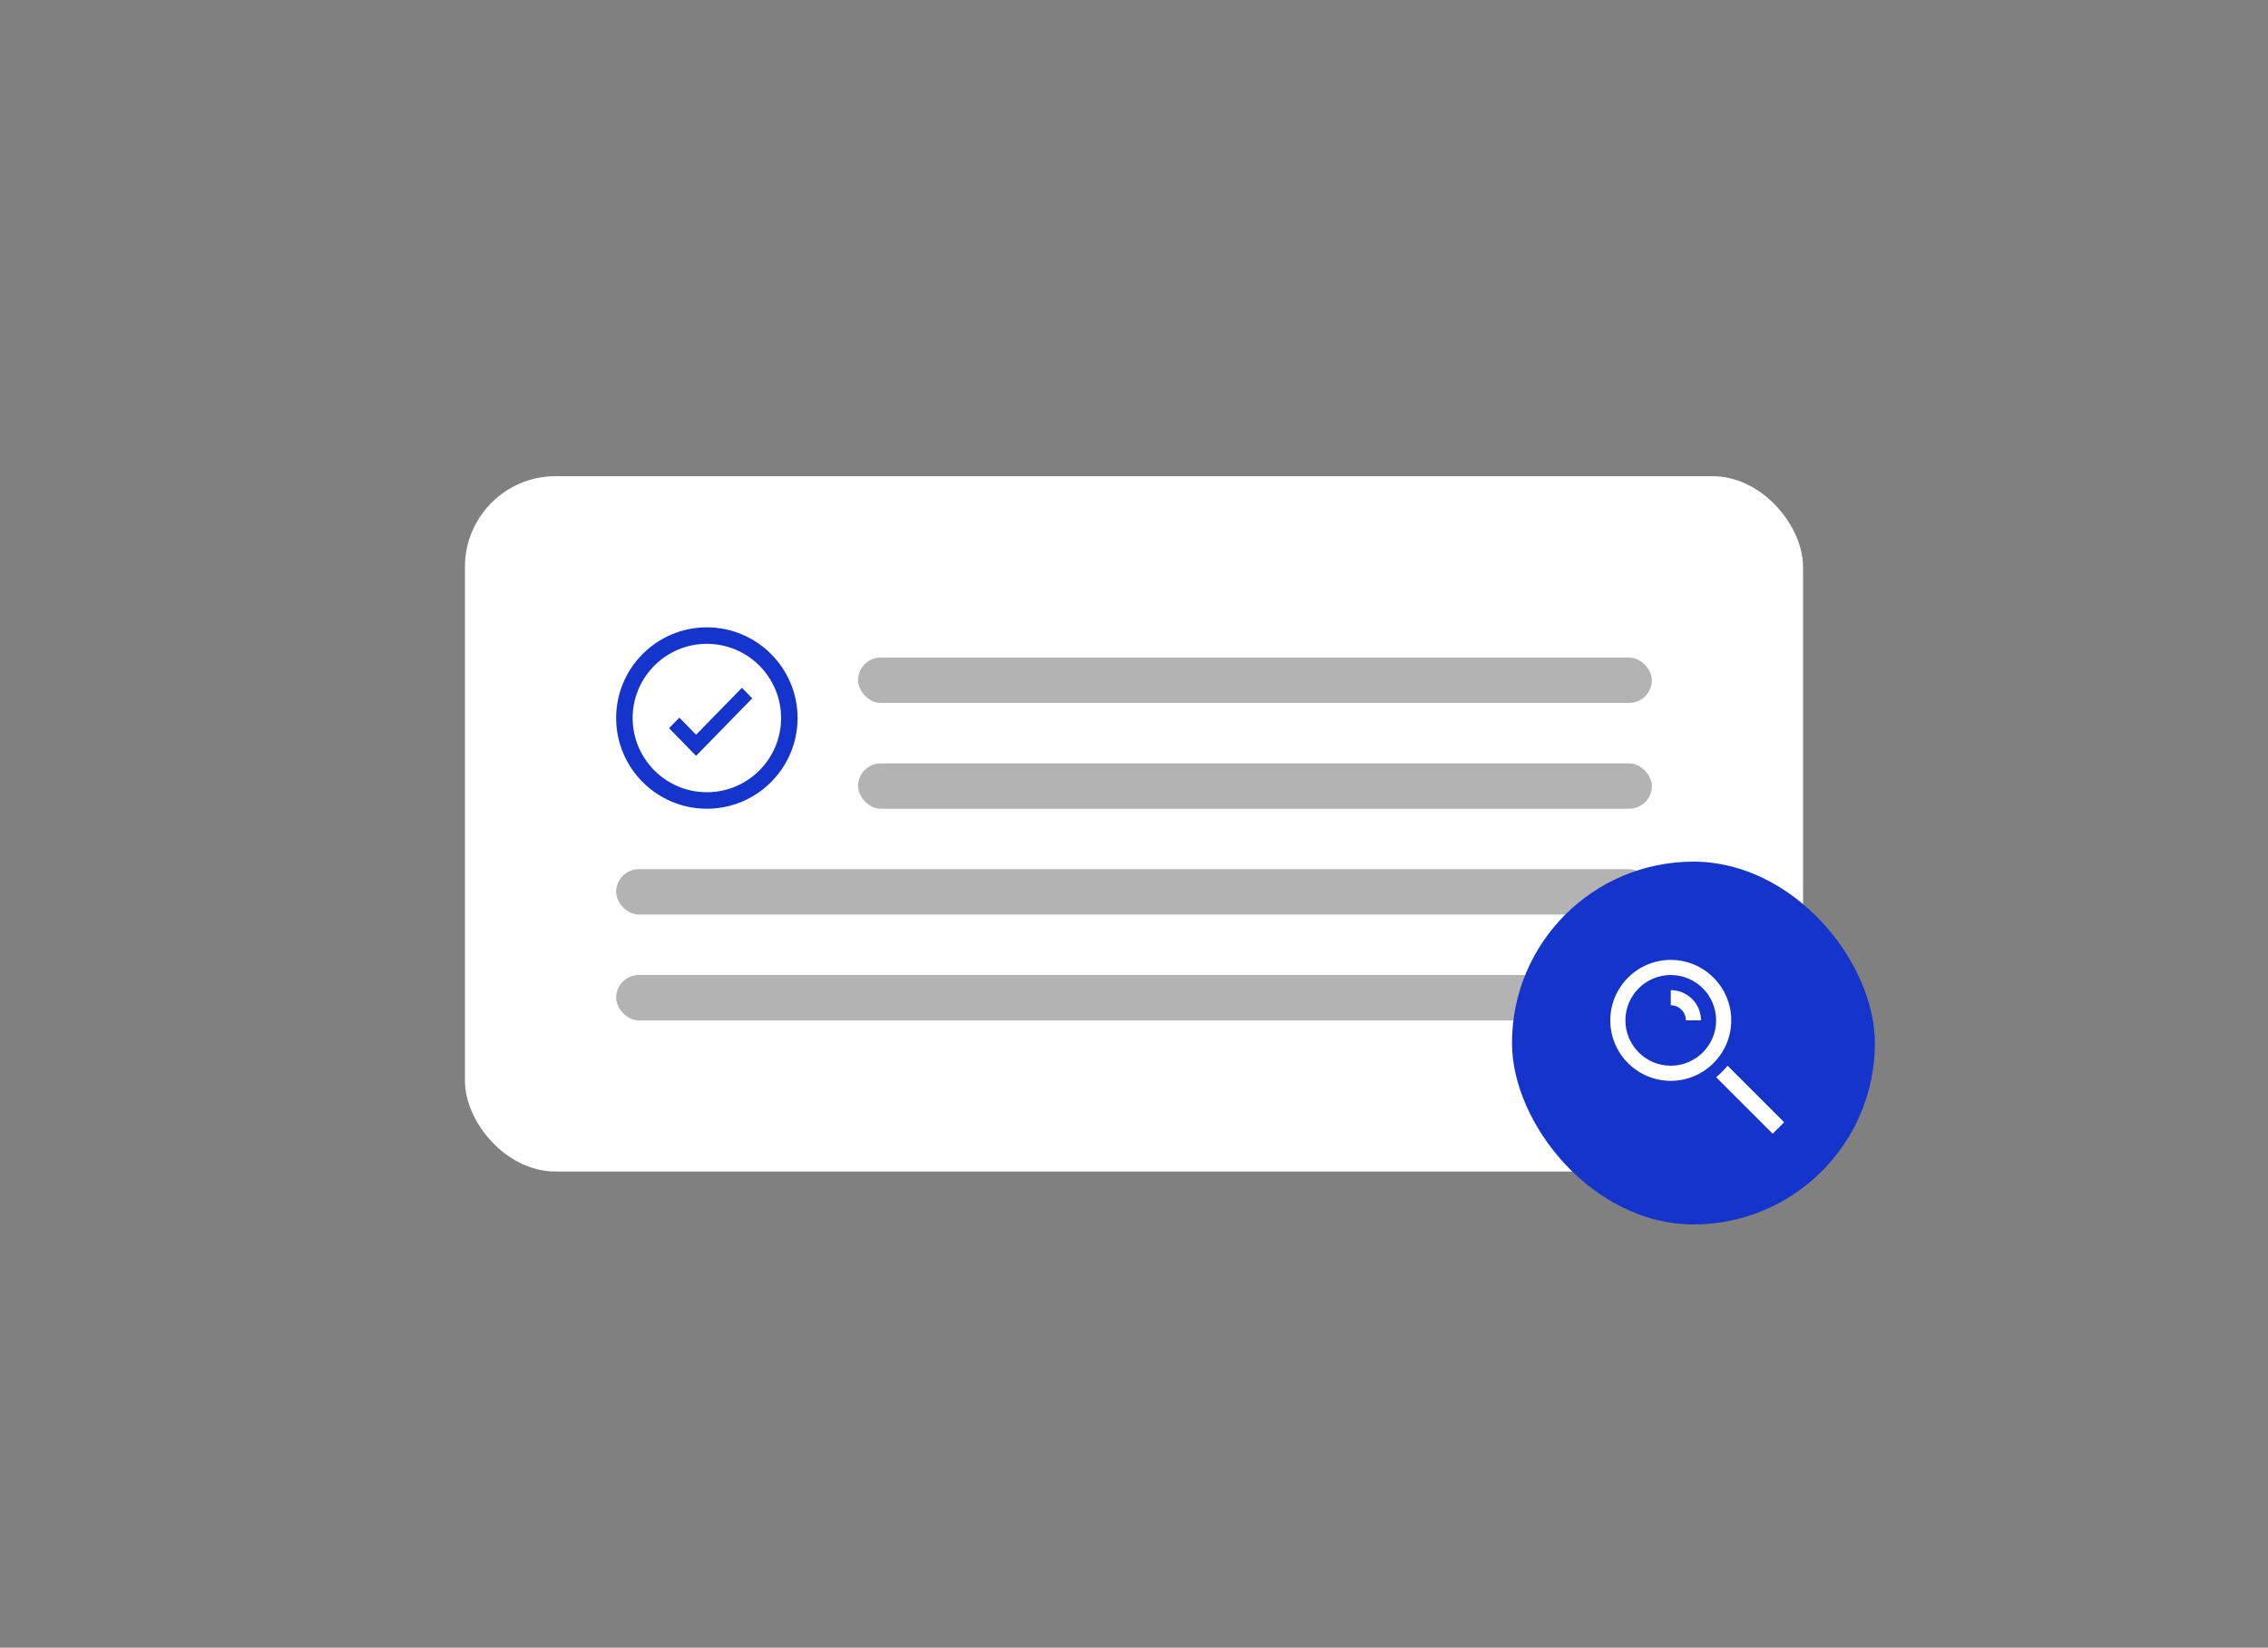
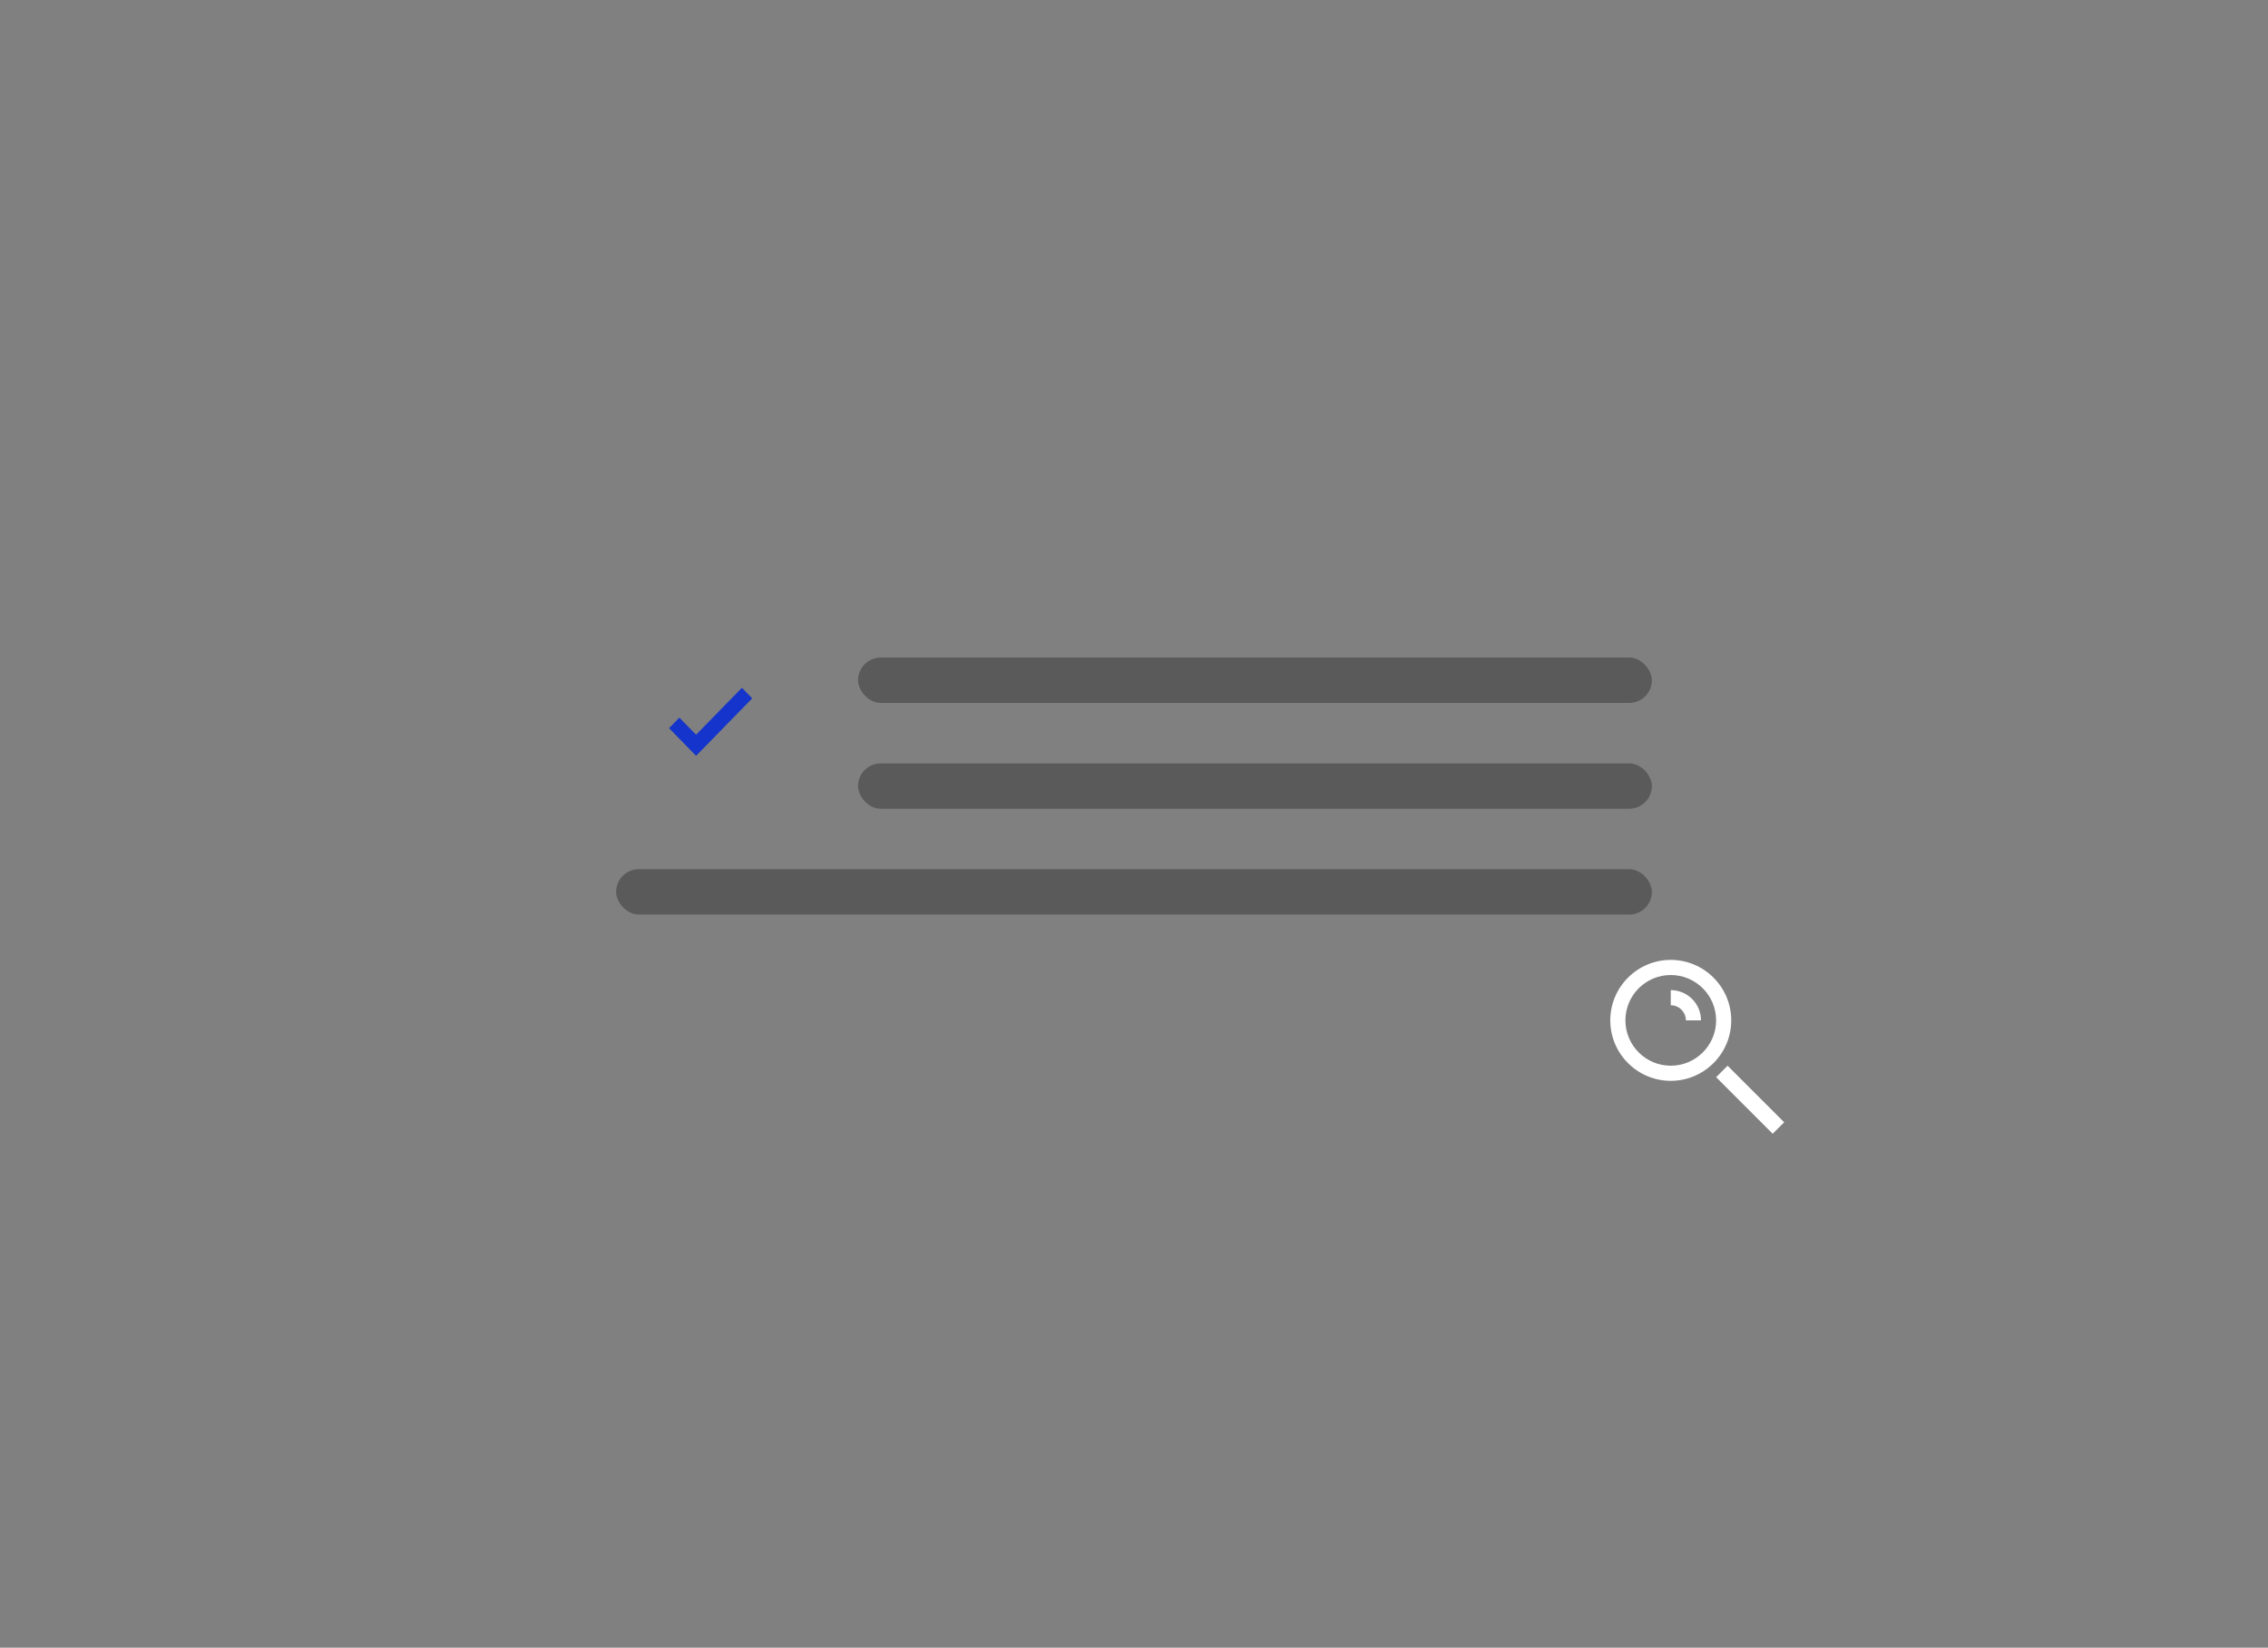
<svg xmlns="http://www.w3.org/2000/svg" width="300" height="218" viewBox="0 0 300 218" fill="none">
  <rect x="0" y="0" width="300" height="218" fill="#808080" stroke="none" />
-   <rect x="61.5" y="63" width="177" height="92" rx="12" fill="white" />
  <g clip-path="url(#clip0_67_1663)">
    <g opacity="0.01">
      <rect width="1" height="1" transform="translate(89.5 96)" fill="#1434CB" />
    </g>
    <path d="M92.073 97.209L89.863 94.947L88.5 96.342L92.073 100L99.5 92.395L98.137 91L92.073 97.209Z" fill="#1434CB" />
-     <path d="M93.5 83C86.883 83 81.5 88.383 81.5 95C81.5 101.617 86.883 107 93.5 107C100.117 107 105.5 101.617 105.5 95C105.5 88.383 100.117 83 93.5 83ZM93.5 104.818C88.087 104.818 83.682 100.414 83.682 95C83.682 89.587 88.087 85.182 93.5 85.182C98.914 85.182 103.318 89.587 103.318 95C103.318 100.414 98.914 104.818 93.5 104.818Z" fill="#1434CB" />
  </g>
  <rect x="113.5" y="87" width="105" height="6" rx="3" fill="black" fill-opacity="0.3" />
  <rect x="113.5" y="101" width="105" height="6" rx="3" fill="black" fill-opacity="0.3" />
  <rect x="81.5" y="115" width="137" height="6" rx="3" fill="black" fill-opacity="0.3" />
-   <rect x="81.5" y="129" width="137" height="6" rx="3" fill="black" fill-opacity="0.3" />
-   <rect x="200" y="114" width="48" height="48" rx="24" fill="#1434CB" />
  <g opacity="0.01">
-     <rect width="1" height="1" transform="translate(229 143)" fill="white" />
-   </g>
-   <path fill-rule="evenodd" clip-rule="evenodd" d="M221 133V131C223.206 131 225 132.794 225 135H223C223 133.897 222.103 133 221 133ZM228.518 141L236 148.482L234.482 150L227 142.518C227.555 142.064 228.064 141.555 228.518 141Z" fill="white" />
+     </g>
+   <path fill-rule="evenodd" clip-rule="evenodd" d="M221 133V131C223.206 131 225 132.794 225 135H223C223 133.897 222.103 133 221 133ZM228.518 141L236 148.482L234.482 150L227 142.518Z" fill="white" />
  <path d="M221 127C216.589 127 213 130.589 213 135C213 139.411 216.589 143 221 143C225.411 143 229 139.411 229 135C229 130.589 225.411 127 221 127ZM221 141C217.691 141 215 138.309 215 135C215 131.691 217.691 129 221 129C224.309 129 227 131.691 227 135C227 138.309 224.309 141 221 141Z" fill="white" />
  <defs>
    <clipPath id="clip0_67_1663">
      <rect width="24" height="24" fill="white" transform="translate(81.5 83)" />
    </clipPath>
  </defs>
</svg>